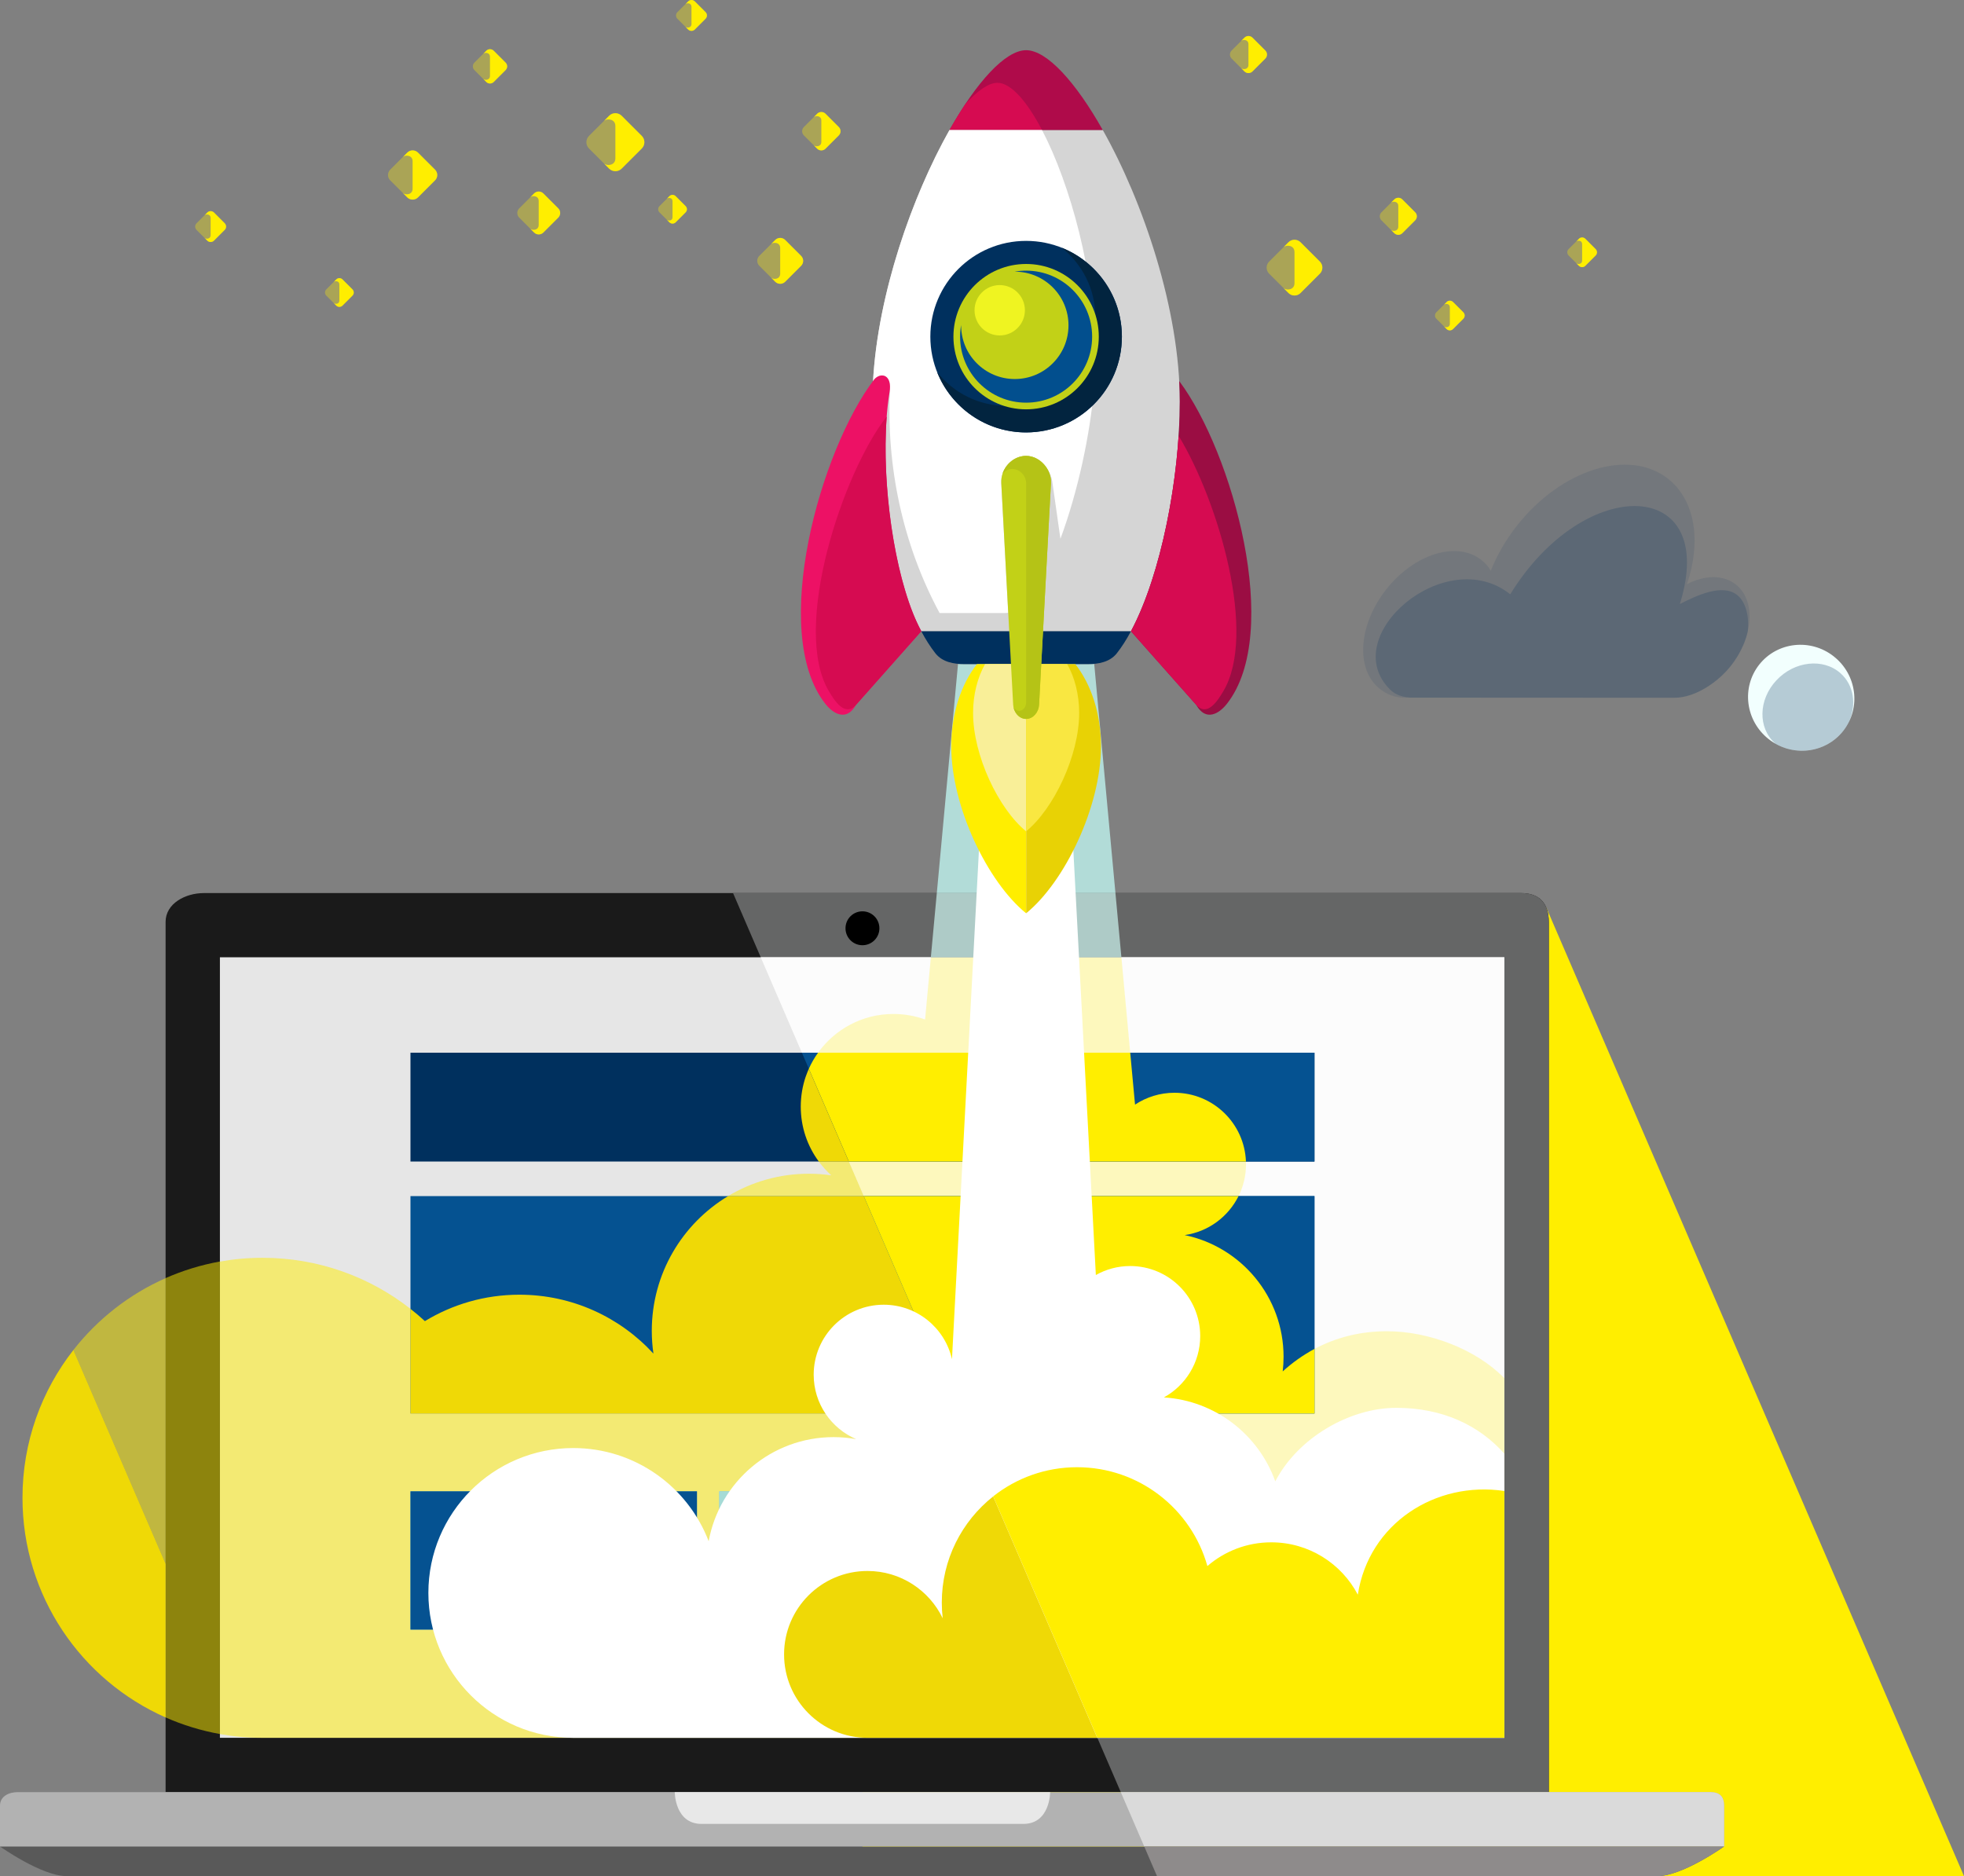
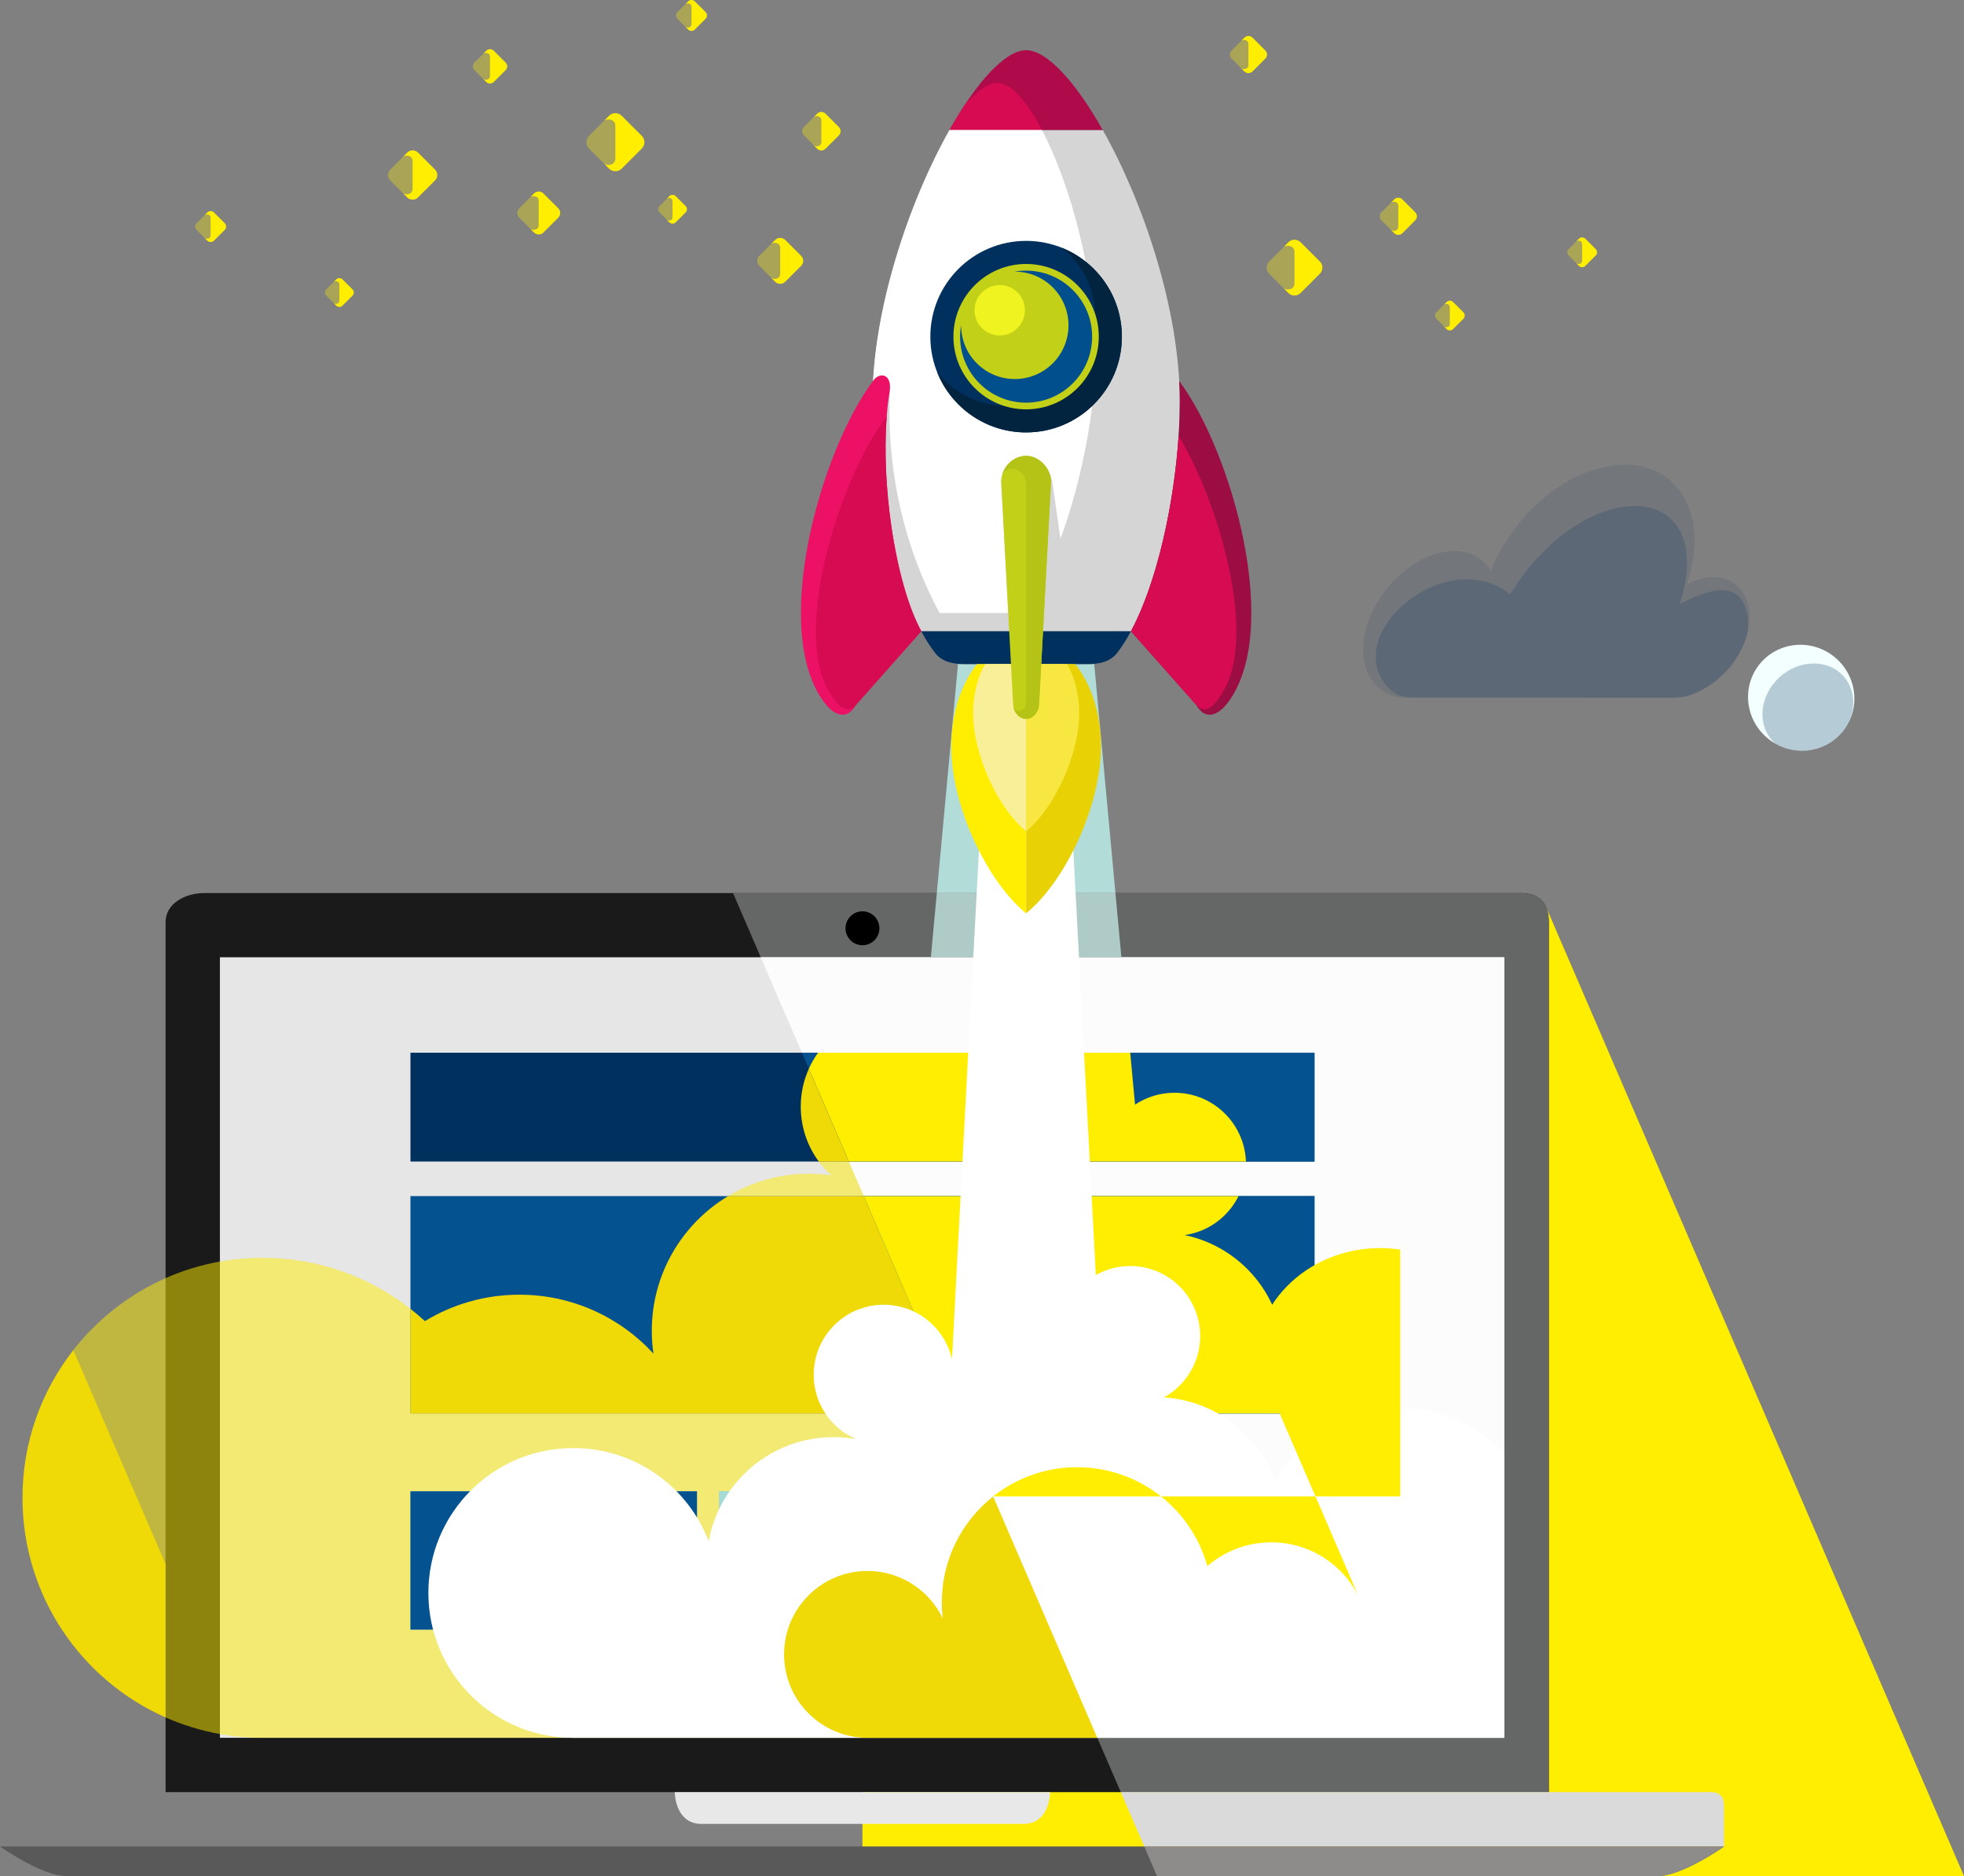
<svg xmlns="http://www.w3.org/2000/svg" id="Ebene_1" viewBox="0 0 713.66 681.73">
  <rect x="0" y="0" width="713.66" height="681.73" fill="#808080" stroke="none" />
  <defs>
    <style>.cls-1,.cls-2{fill:#055291;}.cls-3{fill:#efd906;}.cls-3,.cls-4,.cls-5,.cls-2,.cls-6,.cls-7,.cls-8,.cls-9,.cls-10,.cls-11,.cls-12,.cls-13,.cls-14,.cls-15,.cls-16,.cls-17,.cls-18,.cls-19,.cls-20,.cls-21,.cls-22,.cls-23,.cls-24,.cls-25,.cls-26,.cls-27,.cls-28,.cls-29,.cls-30,.cls-31{fill-rule:evenodd;}.cls-4{fill:#fff;}.cls-32{fill:#aecbc7;}.cls-33{fill:#595959;}.cls-5{fill:#a5dbd6;}.cls-34{fill:#e6e6e6;}.cls-35{fill:#656666;}.cls-6{fill:#6ba585;}.cls-36,.cls-13,.cls-16,.cls-17,.cls-18{fill:#00305e;}.cls-7{fill:#b2dcd8;}.cls-8{opacity:.5;}.cls-8,.cls-9,.cls-10,.cls-15{fill:#fe0;}.cls-9,.cls-16{opacity:.25;}.cls-10{opacity:.33;}.cls-11{fill:#f9e741;}.cls-12{fill:#eff421;}.cls-14{fill:#9b0d43;}.cls-17{opacity:.1;}.cls-18{opacity:.2;}.cls-19{fill:#d5d5d5;}.cls-20{fill:#c2d117;}.cls-21{fill:#f2fffe;}.cls-22{fill:#ade4dd;}.cls-37{fill:#8dddd5;}.cls-23{fill:#b5c316;}.cls-38{fill:#72c5b9;}.cls-24{fill:#024f8e;}.cls-39{fill:#fcfcfc;}.cls-25{fill:#02243f;}.cls-26{fill:#e8d205;}.cls-27{fill:#f9ef98;}.cls-28{fill:#ed1165;}.cls-40{fill:#dadada;}.cls-41{fill:#1a1a1a;}.cls-42{fill:#8e8b8b;}.cls-29{fill:#d60b51;}.cls-43{fill:#e8e8e8;}.cls-30{fill:#af0b4a;}.cls-31{fill:#8ec8aa;}.cls-44{fill:#b2b2b2;}</style>
  </defs>
  <polygon class="cls-15" points="313.39 681.73 713.66 681.73 561.88 329.78 313.39 329.78 313.39 681.73 313.39 681.73" />
  <path class="cls-41" d="M60.17,651.22v-316.23c0-6.69,7.2-10.47,13.9-10.47h478.66c6.69,0,10.06,3.78,10.06,10.47v316.23H60.17Z" />
  <path class="cls-35" d="M407.26,651.22l-140.89-326.7h286.35c6.69,0,10.06,3.78,10.06,10.47v316.23h-155.53Z" />
  <polygon class="cls-34" points="546.63 631.47 79.91 631.47 79.91 347.85 546.63 347.85 546.63 631.47 546.63 631.47" />
  <path class="cls-33" d="M602.24,681.73H24.23c-9.09,0-24.23-10.77-24.23-10.77h626.48s-15.15,10.77-24.24,10.77h0Z" />
-   <path class="cls-44" d="M626.48,670.96H0v-14.85c0-3.34,3.14-4.9,6.49-4.9h614.99c3.35,0,5.01,1.55,5.01,4.9v14.85h0Z" />
  <path class="cls-43" d="M371.86,662.76h-116.94c-9.74,0-9.74-11.55-9.74-11.55h136.42s0,11.55-9.74,11.55h0Z" />
  <polygon class="cls-39" points="546.63 631.47 398.74 631.47 276.43 347.85 546.63 347.85 546.63 631.47 546.63 631.47" />
  <path class="cls-40" d="M626.48,670.96h-210.7l-8.52-19.75h214.21c3.35,0,5.01,1.55,5.01,4.9v14.85h0Z" />
  <path class="cls-42" d="M602.24,681.73h-181.82l-4.64-10.77h210.7s-15.15,10.77-24.24,10.77h0Z" />
  <path d="M319.55,337.31c0,3.4-2.75,6.16-6.16,6.16s-6.16-2.75-6.16-6.16,2.76-6.16,6.16-6.16,6.16,2.76,6.16,6.16h0Z" />
  <polygon class="cls-38" points="253.26 592.16 149.15 592.16 149.15 541.9 253.26 541.9 253.26 592.16 253.26 592.16" />
  <polygon class="cls-36" points="477.64 422.07 149.15 422.07 149.15 382.53 477.64 382.53 477.64 422.07 477.64 422.07" />
  <polygon class="cls-1" points="477.64 513.62 149.15 513.62 149.15 434.63 477.64 434.63 477.64 513.62 477.64 513.62" />
  <polygon class="cls-38" points="477.64 592.16 373.53 592.16 373.53 541.9 477.64 541.9 477.64 592.16 477.64 592.16" />
  <polygon class="cls-38" points="365.45 592.16 261.34 592.16 261.34 541.9 365.45 541.9 365.45 592.16 365.45 592.16" />
  <polygon class="cls-1" points="477.64 422.07 308.44 422.07 291.39 382.53 477.64 382.53 477.64 422.07 477.64 422.07" />
  <polygon class="cls-1" points="477.64 513.62 347.92 513.62 313.86 434.63 477.64 434.63 477.64 513.62 477.64 513.62" />
  <polygon class="cls-37" points="477.64 592.16 381.79 592.16 373.53 573 373.53 541.9 477.64 541.9 477.64 592.16 477.64 592.16" />
  <path class="cls-17" d="M606.11,173.96c9.97,7.84,12.12,22.89,6.89,38.29,6.43-3.28,13.15-3.49,17.74.13,7.33,5.76,6.49,19.06-1.87,29.7-4.38,5.57-12.68,11.48-20.38,11.48l-98.21-.03c-3.31,0-6.35-1.21-8.87-3.19-8.92-7.01-7.9-23.19,2.28-36.13,10.17-12.95,25.65-17.76,34.57-10.75,1.4,1.1,2.55,2.42,3.46,3.91,2.21-5.56,5.37-11.11,9.48-16.33,16.16-20.57,40.76-28.21,54.92-17.08h0Z" />
  <path class="cls-18" d="M610.43,219.48c5.84-2.98,15.35-7.56,20.77-3.3,3.01,2.36,4.49,7.45,3.91,13.15h0s-.08.36-.08.36v.04s-.06.2-.06.2v.03s-.05.17-.05.17l-.05.2-.05.2-.04.16v.04s-.07.2-.07.2v.04s-.06.16-.06.16l-.06.2-.06.2-.03.1-.03.1-.13.4v.03s-.02.03-.02.03l-.14.4-.05.15-.07.2-.08.2-.03.08-.05.13-.08.2-.03.07-.11.26-.17.41-.03.07-.18.4-.02.05-.07.15-.09.2-.08.18v.02s-.02,0-.02,0c-.15.33-.32.67-.49,1v.03s-.26.48-.26.48l-.03.05-.03.05-.22.4-.04.08-.3.52-.3.5v.02s-.06.07-.06.07l-.24.4-.03.05-.22.34-.11.17-.02.02-.13.2-.18.27v.02s-.08.1-.08.1l-.27.39-.02.02h-.01s-.34.48-.34.48l-.02.03-.04.05-.29.38-.05.07-.02.03-.37.47c-4.38,5.57-12.68,11.48-20.38,11.48l-95.41-.03c-2.95-.04-5.88-.88-7.91-2.9-19.58-19.34,20.22-53.38,43.63-34.65,27.16-44.15,75.97-42.45,61.65,3.49h0ZM513.08,253.53h0,0Z" />
  <path class="cls-8" d="M79.91,630.1c-6.9-1.24-13.51-3.28-19.75-6.04v-159.62c6.23-2.75,12.85-4.8,19.75-6.04v171.69h0Z" />
  <polygon class="cls-7" points="340.41 324.51 348.11 241.31 397.61 241.31 405.32 324.51 340.41 324.51 340.41 324.51" />
  <path class="cls-8" d="M381.79,592.16h-8.26v-19.15l-8.08-18.73v37.88h-104.11v-50.26h98.78l-12.2-28.28h-198.77v-38.02c-14.81-11.62-33.48-18.55-53.77-18.55-5.28,0-10.45.47-15.46,1.37v171.69c5.02.9,10.19,1.37,15.46,1.37h303.36l-16.95-39.31h0ZM149.14,541.9h104.11v50.26h-104.11v-50.26h0ZM313.85,434.63h-49.3c8.58-5.16,18.63-8.13,29.37-8.13,2.76,0,5.48.2,8.14.58-1.67-1.51-3.19-3.2-4.54-5.02h10.91l5.42,12.57h0Z" />
-   <path class="cls-9" d="M297.26,382.53c6.11-8.52,16.09-14.08,27.38-14.08,4.04,0,7.92.71,11.51,2.02l2.1-22.62h69.23l3.21,34.68h-113.43ZM373.53,541.9h104.12v50.26h-95.85l16.95,39.31h147.89v-130.66c-10.25-10.53-27.44-17.07-42.66-17.07-9.86,0-18.64,2.32-26.33,6.43v23.45h-129.73l12.2,28.28h5.34v12.38l8.08,18.73v-31.11h0ZM452.74,422.07c.01.33.02.67.02,1.01,0,4.15-.98,8.07-2.71,11.55h-136.2l-5.42-12.57h144.3Z" />
  <path class="cls-15" d="M293.9,388.37c.93-2.07,2.05-4.02,3.36-5.84h113.43l1.75,18.86c4.11-2.72,9.03-4.31,14.33-4.31,14.01,0,25.43,11.09,25.97,24.98h-144.3l-14.53-33.69h0Z" />
  <path class="cls-3" d="M347.92,513.62h-198.77v-38.02c1.81,1.42,3.56,2.91,5.25,4.46,10.01-6.09,21.76-9.6,34.33-9.6,19.28,0,36.63,8.25,48.71,21.41h0s0,0,0,0c-.39-2.7-.6-5.46-.6-8.27,0-20.79,11.11-38.98,27.72-48.96h49.3l34.06,78.98h0Z" />
  <polygon class="cls-2" points="149.14 541.9 253.26 541.9 253.26 592.16 149.14 592.16 149.14 541.9 149.14 541.9" />
  <polygon class="cls-5" points="261.34 541.9 360.11 541.9 365.45 554.28 365.45 592.16 261.34 592.16 261.34 541.9 261.34 541.9" />
-   <polygon class="cls-5" points="381.79 592.16 373.53 592.16 373.53 573.01 381.79 592.16 381.79 592.16" />
  <path class="cls-3" d="M292.84,391.05c.32-.91.67-1.8,1.06-2.68l14.53,33.69h-10.91c-4.12-5.58-6.55-12.48-6.55-19.95,0-3.88.66-7.6,1.86-11.07h0Z" />
  <path class="cls-15" d="M450.05,434.63c-3.73,7.5-10.97,12.94-19.57,14.17,20.52,4.26,35.93,22.44,35.93,44.22,0,1.8-.11,3.57-.31,5.31,3.52-3.19,7.37-5.94,11.55-8.17v23.45h-129.73l-34.06-78.98h136.2Z" />
  <polygon class="cls-22" points="360.11 541.9 365.45 541.9 365.45 554.28 360.11 541.9 360.11 541.9" />
  <polygon class="cls-22" points="373.53 541.9 477.64 541.9 477.64 592.16 381.79 592.16 373.53 573 373.53 541.9 373.53 541.9" />
  <polygon class="cls-32" points="407.48 347.85 338.24 347.85 340.41 324.51 405.32 324.51 407.48 347.85 407.48 347.85" />
  <path class="cls-4" d="M546.63,631.47v-103.25c-9.07-10.21-22.33-16.65-39.26-16.65s-35.72,10.84-43.97,26.71c-6.06-16.94-21.74-29.31-40.47-30.5,7.86-4.33,13.19-12.69,13.19-22.3,0-14.05-11.39-25.44-25.44-25.44-4.54,0-8.79,1.19-12.48,3.27l-11.76-221.99h-27.14l-13.38,252.57c-2.57-11.33-12.7-19.79-24.81-19.79-14.05,0-25.44,11.39-25.44,25.44,0,10.5,6.36,19.51,15.43,23.4-2.66-.48-5.41-.73-8.21-.73-22.64,0-41.47,16.31-45.38,37.83-7.56-19.8-26.74-33.86-49.2-33.86-29.08,0-52.65,23.57-52.65,52.65s23.57,52.65,52.65,52.65h338.33Z" />
-   <path class="cls-15" d="M493.39,579.46c-5.94-11.31-17.8-19.02-31.45-19.02-8.87,0-16.99,3.25-23.21,8.63-5.78-20.72-24.79-35.92-47.35-35.92-11.52,0-22.11,3.96-30.48,10.59l37.83,87.71h147.91v-89.66c-24.91-3.74-49.23,11.71-53.24,37.65h0Z" />
+   <path class="cls-15" d="M493.39,579.46c-5.94-11.31-17.8-19.02-31.45-19.02-8.87,0-16.99,3.25-23.21,8.63-5.78-20.72-24.79-35.92-47.35-35.92-11.52,0-22.11,3.96-30.48,10.59h147.91v-89.66c-24.91-3.74-49.23,11.71-53.24,37.65h0Z" />
  <path class="cls-3" d="M360.89,543.76c-11.37,9-18.67,22.93-18.67,38.56,0,1.94.11,3.84.33,5.72-4.89-10.17-15.29-17.19-27.33-17.19-16.74,0-30.31,13.57-30.31,30.31s13.57,30.31,30.31,30.31h83.49l-37.83-87.71h0Z" />
  <path class="cls-21" d="M666.32,238.51c8.44,6.63,9.99,18.74,3.47,27.05-6.53,8.3-18.66,9.66-27.1,3.02-8.44-6.63-9.99-18.74-3.46-27.05,6.53-8.3,18.66-9.66,27.1-3.02h0Z" />
  <path class="cls-16" d="M668.81,244.66c4.87,4.33,5.85,11.42,3.03,17.66-.56,1.13-1.25,2.22-2.06,3.24-5.89,7.5-16.36,9.33-24.55,4.73l-.22-.19c-6.31-5.61-6.09-15.86.48-22.89,6.57-7.03,17.01-8.17,23.32-2.56h0Z" />
  <path class="cls-3" d="M60.17,624.07c-30.63-13.53-52-44.17-52-79.81,0-20.26,6.91-38.9,18.5-53.7l33.51,77.69v55.82h0Z" />
  <path class="cls-8" d="M26.66,490.56c8.8-11.24,20.29-20.27,33.51-26.11v103.8l-33.51-77.69h0Z" />
  <path class="cls-19" d="M410.96,229.39c10.91-20.32,17.75-55.69,17.75-83.45,0-33.43-13.3-72.64-28-98.71h-55.68c-14.71,26.07-28,65.29-28,98.71,0,27.76,6.84,63.14,17.75,83.45h76.19Z" />
  <path class="cls-13" d="M350.27,241.31c-3.5,0-7.79-.65-10.35-3.89-1.8-2.29-3.53-4.99-5.16-8.03h76.19c-1.63,3.04-3.35,5.74-5.16,8.03-2.56,3.24-6.85,3.89-10.35,3.89h-45.18Z" />
  <path class="cls-30" d="M345.02,47.23c9.83-17.43,20.3-28.99,27.84-28.99s18.01,11.56,27.84,28.99h-55.68Z" />
  <path class="cls-29" d="M378.63,47.23c-5.53-10.55-11.36-17.14-16.19-17.14-3.17,0-7.22,2.83-11.67,7.74-1.92,2.89-3.84,6.03-5.74,9.4h33.6Z" />
  <path class="cls-4" d="M385.33,195.78c6.27-16.89,10.85-37.89,12.26-55.39,2.34-28.87-5.42-62.74-15.2-85.26-1.23-2.82-2.49-5.47-3.76-7.9h-33.6c-13.62,24.15-26.03,59.58-27.79,91.23.16-.22.32-.44.48-.65,2.28-2.48,6.03-1.81,5.67,3.54h0c-1.39,28.06,4.57,56.4,18.03,81.41h23.25c.55,0,1.12-.02,1.7-.08l-2.53-47.11c-.28-5.34,4.06-9.91,9.03-9.91,2.94,0,5.66,1.72,7.33,4.16,1.13,1.56,1.81,3.14,2.15,5.04l2.98,20.91h0Z" />
  <path class="cls-15" d="M372.86,331.87c-14.07-11.43-27.2-38.79-27.2-60.67,0-11.93,3.62-22.63,9.35-29.89h17.85v90.56h0Z" />
  <path class="cls-26" d="M372.86,331.87c14.07-11.43,27.2-38.79,27.2-60.67,0-11.93-3.62-22.63-9.34-29.89h-17.85v90.56h0Z" />
  <path class="cls-27" d="M372.86,302.08c-9.97-8.1-19.27-27.49-19.27-43,0-6.74,1.63-12.93,4.35-17.77h14.92v60.77h0Z" />
  <path class="cls-11" d="M372.86,302.08c9.97-8.1,19.28-27.49,19.28-43,0-6.74-1.63-12.93-4.35-17.77h-14.92v60.77h0Z" />
  <path class="cls-31" d="M372.86,146.32c-13.25,0-23.99-10.74-23.99-23.99s10.74-23.99,23.99-23.99v47.98h0Z" />
  <path class="cls-6" d="M372.86,146.32c13.25,0,23.99-10.74,23.99-23.99s-10.74-23.99-23.99-23.99v47.98h0Z" />
  <path class="cls-13" d="M372.86,157.13c-19.22,0-34.8-15.58-34.8-34.8s15.58-34.8,34.8-34.8,34.8,15.58,34.8,34.8-15.58,34.8-34.8,34.8h0Z" />
  <path class="cls-14" d="M410.96,229.39l23.71,26.74c3.48,6.18,8.31,3.22,11.14-.37,20.3-25.78,2.07-91.38-17.32-117.3.14,2.52.21,5.02.21,7.48,0,27.68-6.8,62.93-17.65,83.27l-.09.18h0Z" />
  <path class="cls-29" d="M410.96,229.39l23.71,26.74c4.1,4.62,7.98-1.83,9.81-4.89,12.43-20.67-1.61-68.75-16.2-92.89-1.64,25.24-7.99,53.66-17.33,71.04h0Z" />
  <path class="cls-28" d="M334.76,229.39l-23.71,26.74c-3.48,6.18-8.31,3.22-11.14-.37-20.47-26-1.77-92.49,17.8-117.95,2.44-2.65,6.58-1.7,5.52,4.76-4.21,25.87,1.05,67.38,11.53,86.82h0Z" />
  <path class="cls-29" d="M334.76,229.39l-23.71,26.74c-4.1,4.62-7.97-1.83-9.81-4.89-13.79-22.93,5-79.6,20.97-99.89-.03.37-.06.75-.08,1.12v.14s-.07,1.01-.07,1.01l-.02.28-.05.96-.02.35-.04.96v.29c-1.02,25.06,4.09,56.69,12.84,72.92h0Z" />
  <path class="cls-20" d="M372.86,165.66c4.97,0,9.3,4.9,9.03,9.91l-4.33,80.59c-.14,2.58-2.12,5.08-4.7,5.08s-4.57-2.53-4.7-5.08l-4.33-80.59c-.28-5.34,4.06-9.91,9.03-9.91h0Z" />
  <path class="cls-23" d="M372.86,165.66c4.97,0,9.3,4.9,9.03,9.91l-4.33,80.59c-.14,2.58-2.12,5.08-4.7,5.08-2.28,0-4.04-1.91-4.56-4.08.5.69,1.28,1.16,2.15,1.11,1.41-.07,2.41-1.49,2.41-2.9v-79.84c0-2.73-2.5-5.27-5.2-5.12-1.31.07-2.52.73-3.37,1.71,1.24-3.72,4.72-6.47,8.56-6.47h0Z" />
  <path class="cls-25" d="M372.86,157.13c-14.67,0-27.22-9.08-32.34-21.92,5.9,7.48,15.04,12.29,25.31,12.29,17.78,0,32.2-14.42,32.2-32.2,0-10.27-4.8-19.41-12.29-25.31,12.84,5.12,21.92,17.67,21.92,32.34,0,19.22-15.58,34.8-34.8,34.8h0Z" />
  <path class="cls-20" d="M372.86,148.74c-14.59,0-26.41-11.83-26.41-26.41s11.83-26.41,26.41-26.41,26.41,11.82,26.41,26.41-11.82,26.41-26.41,26.41h0Z" />
  <path class="cls-20" d="M372.86,146.32c-13.25,0-23.99-10.74-23.99-23.99s10.74-23.99,23.99-23.99,23.99,10.74,23.99,23.99-10.74,23.99-23.99,23.99h0Z" />
  <path class="cls-12" d="M363.27,103.59c5.05,0,9.15,4.1,9.15,9.15s-4.1,9.15-9.15,9.15-9.15-4.1-9.15-9.15,4.1-9.15,9.15-9.15h0Z" />
  <path class="cls-24" d="M372.86,146.32c-13.25,0-23.99-10.74-23.99-23.99,0-1.44.13-2.84.37-4.21v.1c0,10.78,8.73,19.51,19.51,19.51s19.51-8.74,19.51-19.51-8.73-19.51-19.51-19.51h-.1c1.37-.24,2.77-.37,4.21-.37,13.25,0,23.99,10.74,23.99,23.99s-10.74,23.99-23.99,23.99h0Z" />
  <path class="cls-10" d="M71.42,81.12l3.9-3.9c.67-.67,1.76-.67,2.43,0l3.9,3.9c.67.67.67,1.76,0,2.43l-3.9,3.9c-.67.67-1.76.67-2.43,0l-3.9-3.9c-.67-.67-.67-1.76,0-2.43h0Z" />
  <path class="cls-15" d="M75.32,77.22c.67-.67,1.76-.67,2.43,0l3.9,3.9c.33.33.5.77.5,1.21s-.17.88-.5,1.21l-3.9,3.9c-.67.67-1.76.67-2.43,0l-1.01-1.01c.53.53,2.23.47,2.23-.97v-6.25c0-1.45-1.69-1.51-2.23-.97l1.01-1.01h0Z" />
  <path class="cls-10" d="M118.56,105.16l3.63-3.63c.62-.62,1.64-.62,2.26,0l3.63,3.63c.62.62.62,1.64,0,2.26l-3.63,3.63c-.62.62-1.64.62-2.26,0l-3.63-3.63c-.62-.62-.62-1.64,0-2.26h0Z" />
  <path class="cls-15" d="M122.19,101.53c.62-.62,1.64-.62,2.26,0l3.63,3.63c.31.31.47.72.47,1.13,0,.41-.15.82-.47,1.13l-3.63,3.63c-.62.62-1.64.62-2.26,0l-.94-.94c.5.5,2.07.44,2.07-.91v-5.82c0-1.35-1.57-1.41-2.07-.91l.94-.94h0Z" />
  <path class="cls-10" d="M141.78,61.66l6.22-6.22c1.06-1.06,2.8-1.06,3.87,0l6.22,6.22c1.06,1.06,1.06,2.8,0,3.87l-6.22,6.22c-1.07,1.06-2.8,1.06-3.87,0l-6.22-6.22c-1.06-1.06-1.06-2.8,0-3.87h0Z" />
  <path class="cls-15" d="M148,55.44c1.06-1.06,2.81-1.06,3.87,0l6.22,6.22c.53.53.8,1.23.8,1.93s-.27,1.4-.8,1.93l-6.22,6.22c-1.06,1.06-2.8,1.06-3.87,0l-1.62-1.62c.85.85,3.55.75,3.55-1.55v-9.96c0-2.31-2.7-2.41-3.55-1.55l1.62-1.62h0Z" />
  <path class="cls-10" d="M188.66,75.71l5.42-5.42c.93-.93,2.44-.93,3.37,0l5.42,5.42c.93.93.93,2.44,0,3.37l-5.42,5.42c-.93.93-2.44.93-3.37,0l-5.42-5.42c-.93-.93-.93-2.44,0-3.37h0Z" />
  <path class="cls-15" d="M194.07,70.29c.93-.93,2.44-.93,3.37,0l5.42,5.42c.46.46.7,1.07.69,1.68,0,.61-.23,1.22-.69,1.68l-5.42,5.42c-.93.93-2.44.93-3.37,0l-1.41-1.41c.74.74,3.09.66,3.09-1.35v-8.68c0-2.01-2.35-2.1-3.09-1.35l1.41-1.41h0Z" />
  <path class="cls-10" d="M172.37,22.76l4.33-4.33c.74-.74,1.95-.74,2.7,0l4.33,4.33c.74.74.74,1.95,0,2.7l-4.33,4.33c-.74.74-1.95.74-2.7,0l-4.33-4.33c-.74-.74-.74-1.95,0-2.7h0Z" />
  <path class="cls-15" d="M176.7,18.43c.74-.74,1.95-.74,2.7,0l4.33,4.33c.37.37.56.86.56,1.35s-.19.98-.56,1.35l-4.33,4.33c-.74.74-1.96.74-2.7,0l-1.13-1.13c.59.59,2.47.52,2.47-1.08v-6.94c0-1.61-1.88-1.68-2.47-1.08l1.13-1.13h0Z" />
  <path class="cls-10" d="M214.01,49.39l7.32-7.32c1.25-1.25,3.3-1.25,4.56,0l7.32,7.32c1.25,1.25,1.25,3.3,0,4.56l-7.32,7.32c-1.25,1.25-3.3,1.25-4.56,0l-7.32-7.32c-1.25-1.25-1.25-3.3,0-4.56h0Z" />
  <path class="cls-15" d="M221.33,42.07c1.25-1.25,3.3-1.25,4.56,0l7.32,7.32c.63.63.94,1.45.94,2.28s-.31,1.65-.94,2.28l-7.32,7.32c-1.25,1.25-3.3,1.25-4.56,0l-1.9-1.9c1,1,4.18.89,4.18-1.83v-11.73c0-2.72-3.18-2.84-4.18-1.83l1.9-1.9h0Z" />
  <path class="cls-10" d="M239.62,74.91l3.63-3.63c.62-.62,1.64-.62,2.26,0l3.63,3.63c.62.62.62,1.64,0,2.26l-3.63,3.63c-.62.62-1.64.62-2.26,0l-3.63-3.63c-.62-.62-.62-1.64,0-2.26h0Z" />
  <path class="cls-15" d="M243.25,71.27c.62-.62,1.64-.62,2.26,0l3.63,3.63c.31.31.47.72.47,1.13,0,.41-.15.82-.47,1.13l-3.63,3.63c-.62.62-1.64.62-2.26,0l-.94-.94c.5.5,2.07.44,2.07-.91v-5.82c0-1.35-1.57-1.4-2.07-.91l.94-.94h0Z" />
  <path class="cls-10" d="M246.15,4.4l3.9-3.9c.67-.67,1.76-.67,2.42,0l3.9,3.9c.67.67.67,1.76,0,2.43l-3.9,3.9c-.67.67-1.76.67-2.42,0l-3.9-3.9c-.67-.67-.67-1.76,0-2.43h0Z" />
  <path class="cls-15" d="M250.05.5c.67-.67,1.76-.67,2.43,0l3.9,3.9c.33.33.5.77.5,1.21s-.17.88-.5,1.21l-3.9,3.9c-.67.67-1.76.67-2.43,0l-1.01-1.01c.53.53,2.23.47,2.23-.97V2.49c0-1.45-1.69-1.51-2.23-.97l1.01-1.01h0Z" />
  <path class="cls-10" d="M292.09,46.17l4.85-4.85c.83-.83,2.19-.83,3.01,0l4.85,4.85c.83.83.83,2.19,0,3.02l-4.85,4.85c-.83.83-2.19.83-3.01,0l-4.85-4.85c-.83-.83-.83-2.19,0-3.02h0Z" />
  <path class="cls-15" d="M296.94,41.32c.83-.83,2.19-.83,3.02,0l4.85,4.85c.41.42.62.96.62,1.51s-.21,1.09-.62,1.51l-4.85,4.85c-.83.83-2.19.83-3.02,0l-1.26-1.26c.66.66,2.77.59,2.77-1.21v-7.77c0-1.8-2.1-1.88-2.77-1.21l1.26-1.26h0Z" />
  <path class="cls-10" d="M275.9,92.98l5.8-5.8c.99-.99,2.61-.99,3.6,0l5.8,5.8c.99.99.99,2.61,0,3.6l-5.8,5.8c-.99.99-2.61.99-3.6,0l-5.8-5.8c-.99-.99-.99-2.61,0-3.6h0Z" />
  <path class="cls-15" d="M281.7,87.19c.99-.99,2.61-.99,3.61,0l5.8,5.8c.5.5.74,1.15.74,1.8,0,.65-.25,1.31-.74,1.8l-5.8,5.8c-.99.99-2.61.99-3.61,0l-1.51-1.51c.8.79,3.31.7,3.31-1.45v-9.29c0-2.15-2.51-2.24-3.31-1.45l1.51-1.51h0Z" />
  <path class="cls-10" d="M461.15,95.06l7.04-7.04c1.2-1.2,3.17-1.2,4.38,0l7.04,7.04c1.2,1.2,1.2,3.17,0,4.38l-7.04,7.04c-1.2,1.2-3.17,1.2-4.38,0l-7.04-7.04c-1.2-1.21-1.2-3.17,0-4.38h0Z" />
  <path class="cls-15" d="M468.19,88.02c1.2-1.2,3.17-1.2,4.38,0l7.04,7.04c.6.6.9,1.4.9,2.19s-.3,1.59-.9,2.19l-7.04,7.04c-1.2,1.2-3.17,1.21-4.38,0l-1.83-1.83c.97.96,4.02.85,4.02-1.76v-11.28c0-2.61-3.05-2.73-4.02-1.76l1.83-1.83h0Z" />
  <path class="cls-10" d="M447.52,18.37l4.68-4.69c.8-.8,2.11-.8,2.91,0l4.68,4.69c.8.8.8,2.11,0,2.91l-4.68,4.69c-.8.8-2.11.8-2.91,0l-4.68-4.69c-.8-.8-.8-2.11,0-2.91h0Z" />
  <path class="cls-15" d="M452.2,13.68c.8-.8,2.11-.8,2.91,0l4.68,4.68c.4.4.6.93.6,1.46s-.2,1.06-.6,1.46l-4.68,4.68c-.8.8-2.11.8-2.91,0l-1.22-1.22c.64.64,2.67.57,2.67-1.17v-7.51c0-1.74-2.03-1.81-2.67-1.17l1.22-1.22h0Z" />
  <path class="cls-10" d="M501.97,77.15l4.68-4.69c.8-.8,2.11-.8,2.91,0l4.68,4.69c.8.8.8,2.11,0,2.91l-4.68,4.69c-.8.8-2.11.8-2.91,0l-4.68-4.69c-.8-.8-.8-2.11,0-2.91h0Z" />
  <path class="cls-15" d="M506.65,72.46c.8-.8,2.11-.8,2.91,0l4.68,4.68c.4.4.6.93.6,1.46s-.2,1.06-.6,1.46l-4.68,4.68c-.8.8-2.11.8-2.91,0l-1.22-1.22c.64.64,2.67.57,2.67-1.17v-7.51c0-1.74-2.03-1.81-2.67-1.17l1.22-1.22h0Z" />
  <path class="cls-10" d="M521.91,113.48l3.75-3.75c.64-.64,1.69-.64,2.33,0l3.75,3.75c.64.64.64,1.69,0,2.33l-3.75,3.75c-.64.64-1.69.64-2.33,0l-3.75-3.75c-.64-.64-.64-1.69,0-2.33h0Z" />
  <path class="cls-15" d="M525.66,109.74c.64-.64,1.69-.64,2.33,0l3.75,3.75c.32.32.48.74.48,1.17s-.16.84-.48,1.17l-3.75,3.75c-.64.64-1.69.64-2.33,0l-.97-.97c.51.51,2.14.45,2.14-.94v-6c0-1.39-1.63-1.45-2.14-.94l.97-.97h0Z" />
  <path class="cls-10" d="M569.98,90.51l3.75-3.75c.64-.64,1.69-.64,2.33,0l3.75,3.75c.64.64.64,1.69,0,2.33l-3.75,3.75c-.64.64-1.69.64-2.33,0l-3.75-3.75c-.64-.64-.64-1.69,0-2.33h0Z" />
  <path class="cls-15" d="M573.73,86.76c.64-.64,1.69-.64,2.33,0l3.75,3.75c.32.32.48.74.48,1.17s-.16.85-.48,1.17l-3.75,3.75c-.64.64-1.69.64-2.33,0l-.97-.97c.51.51,2.14.45,2.14-.94v-6c0-1.39-1.63-1.45-2.14-.94l.97-.97h0Z" />
</svg>